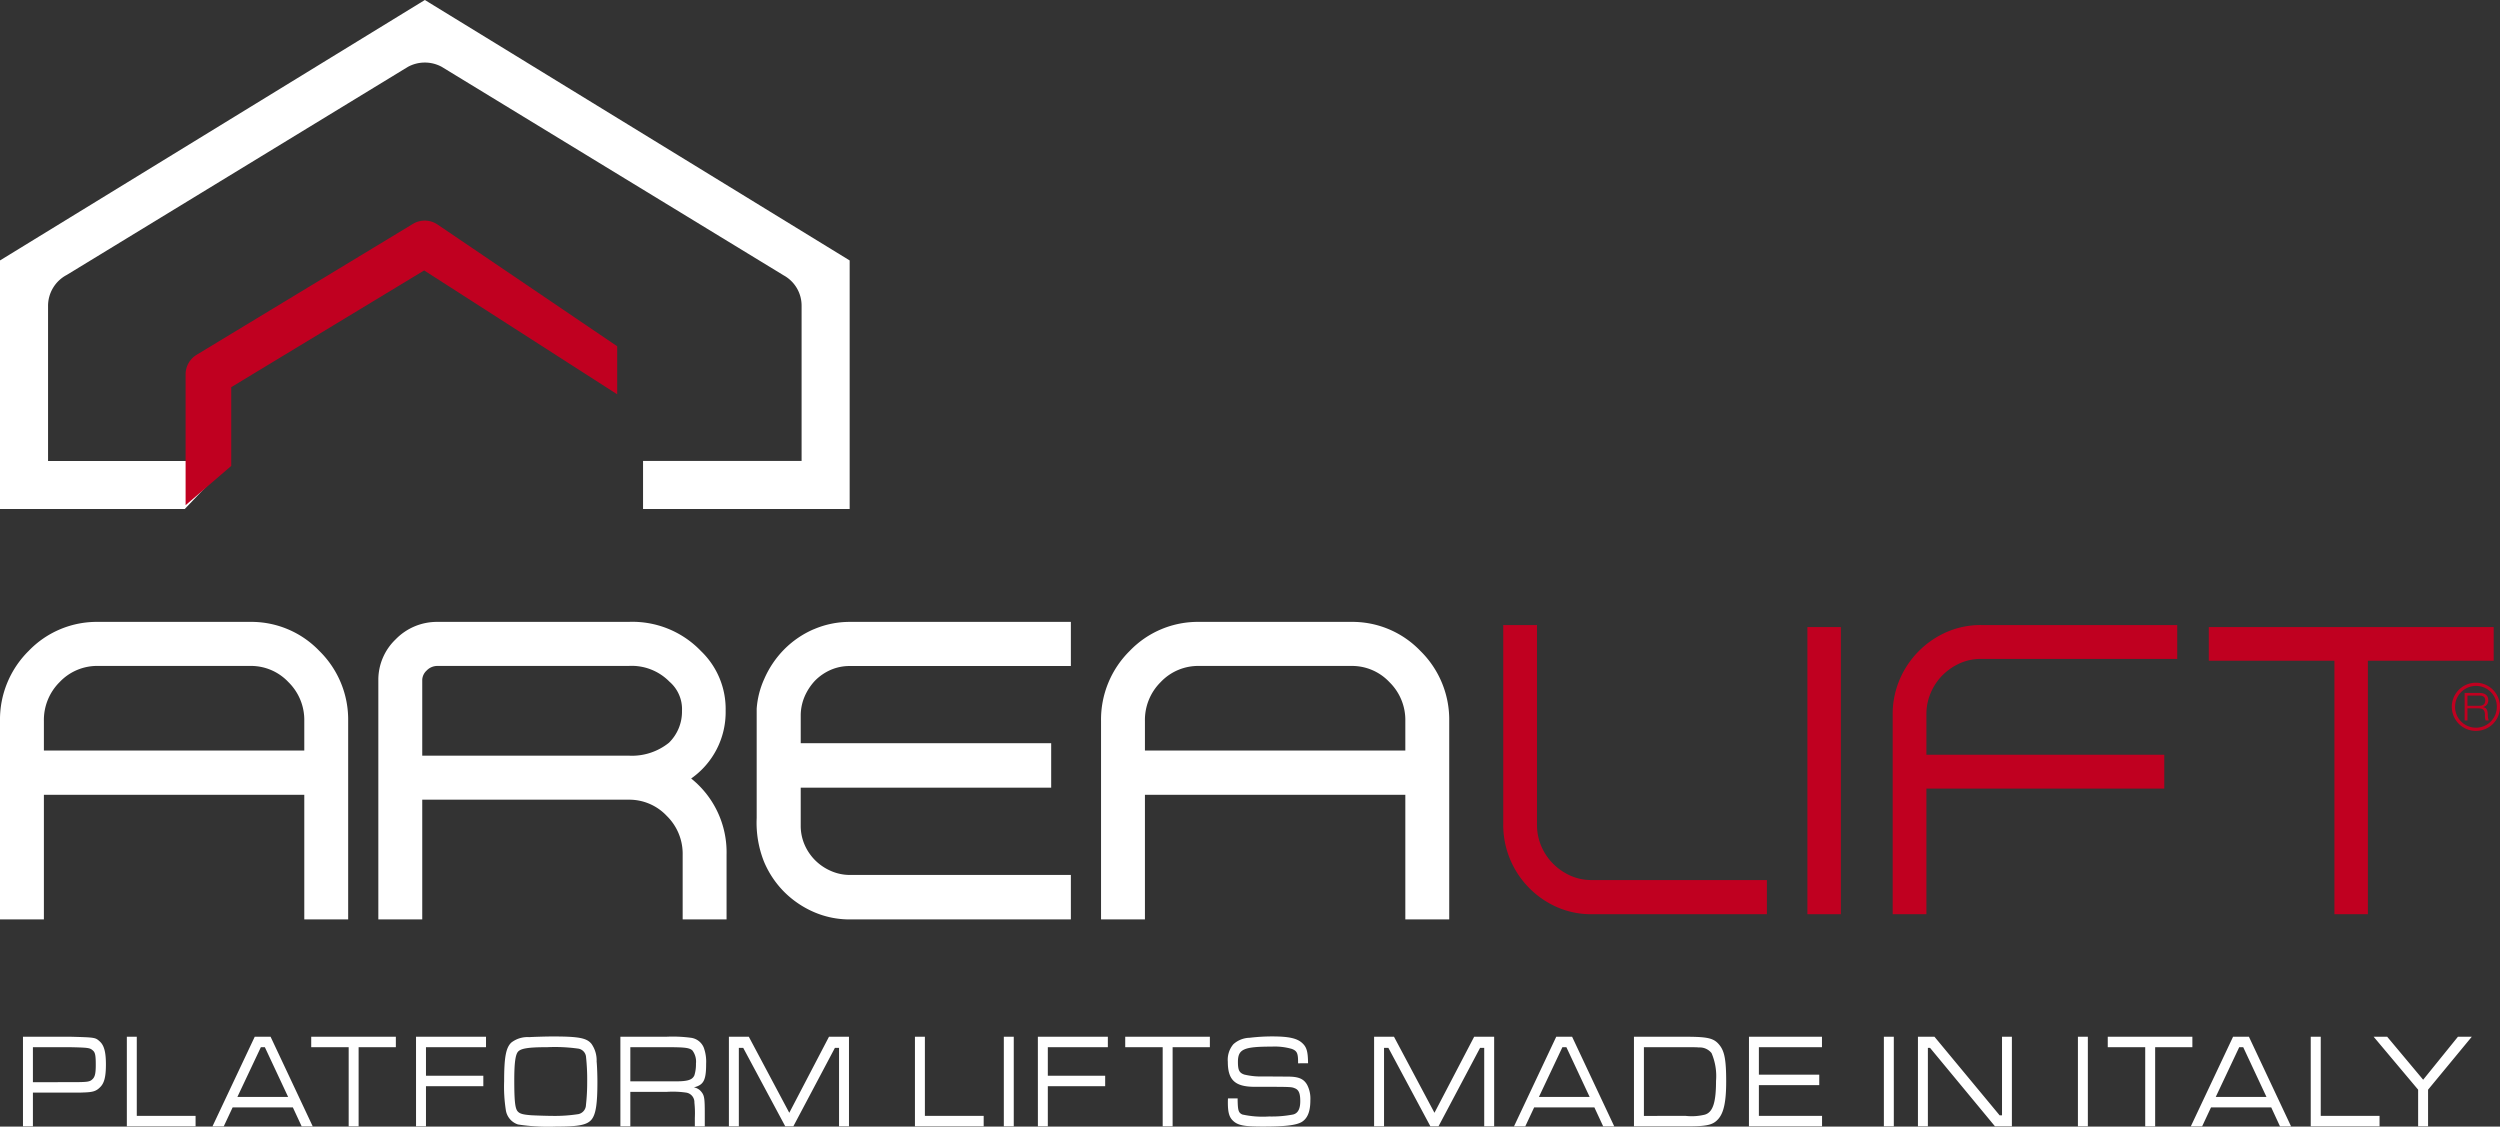
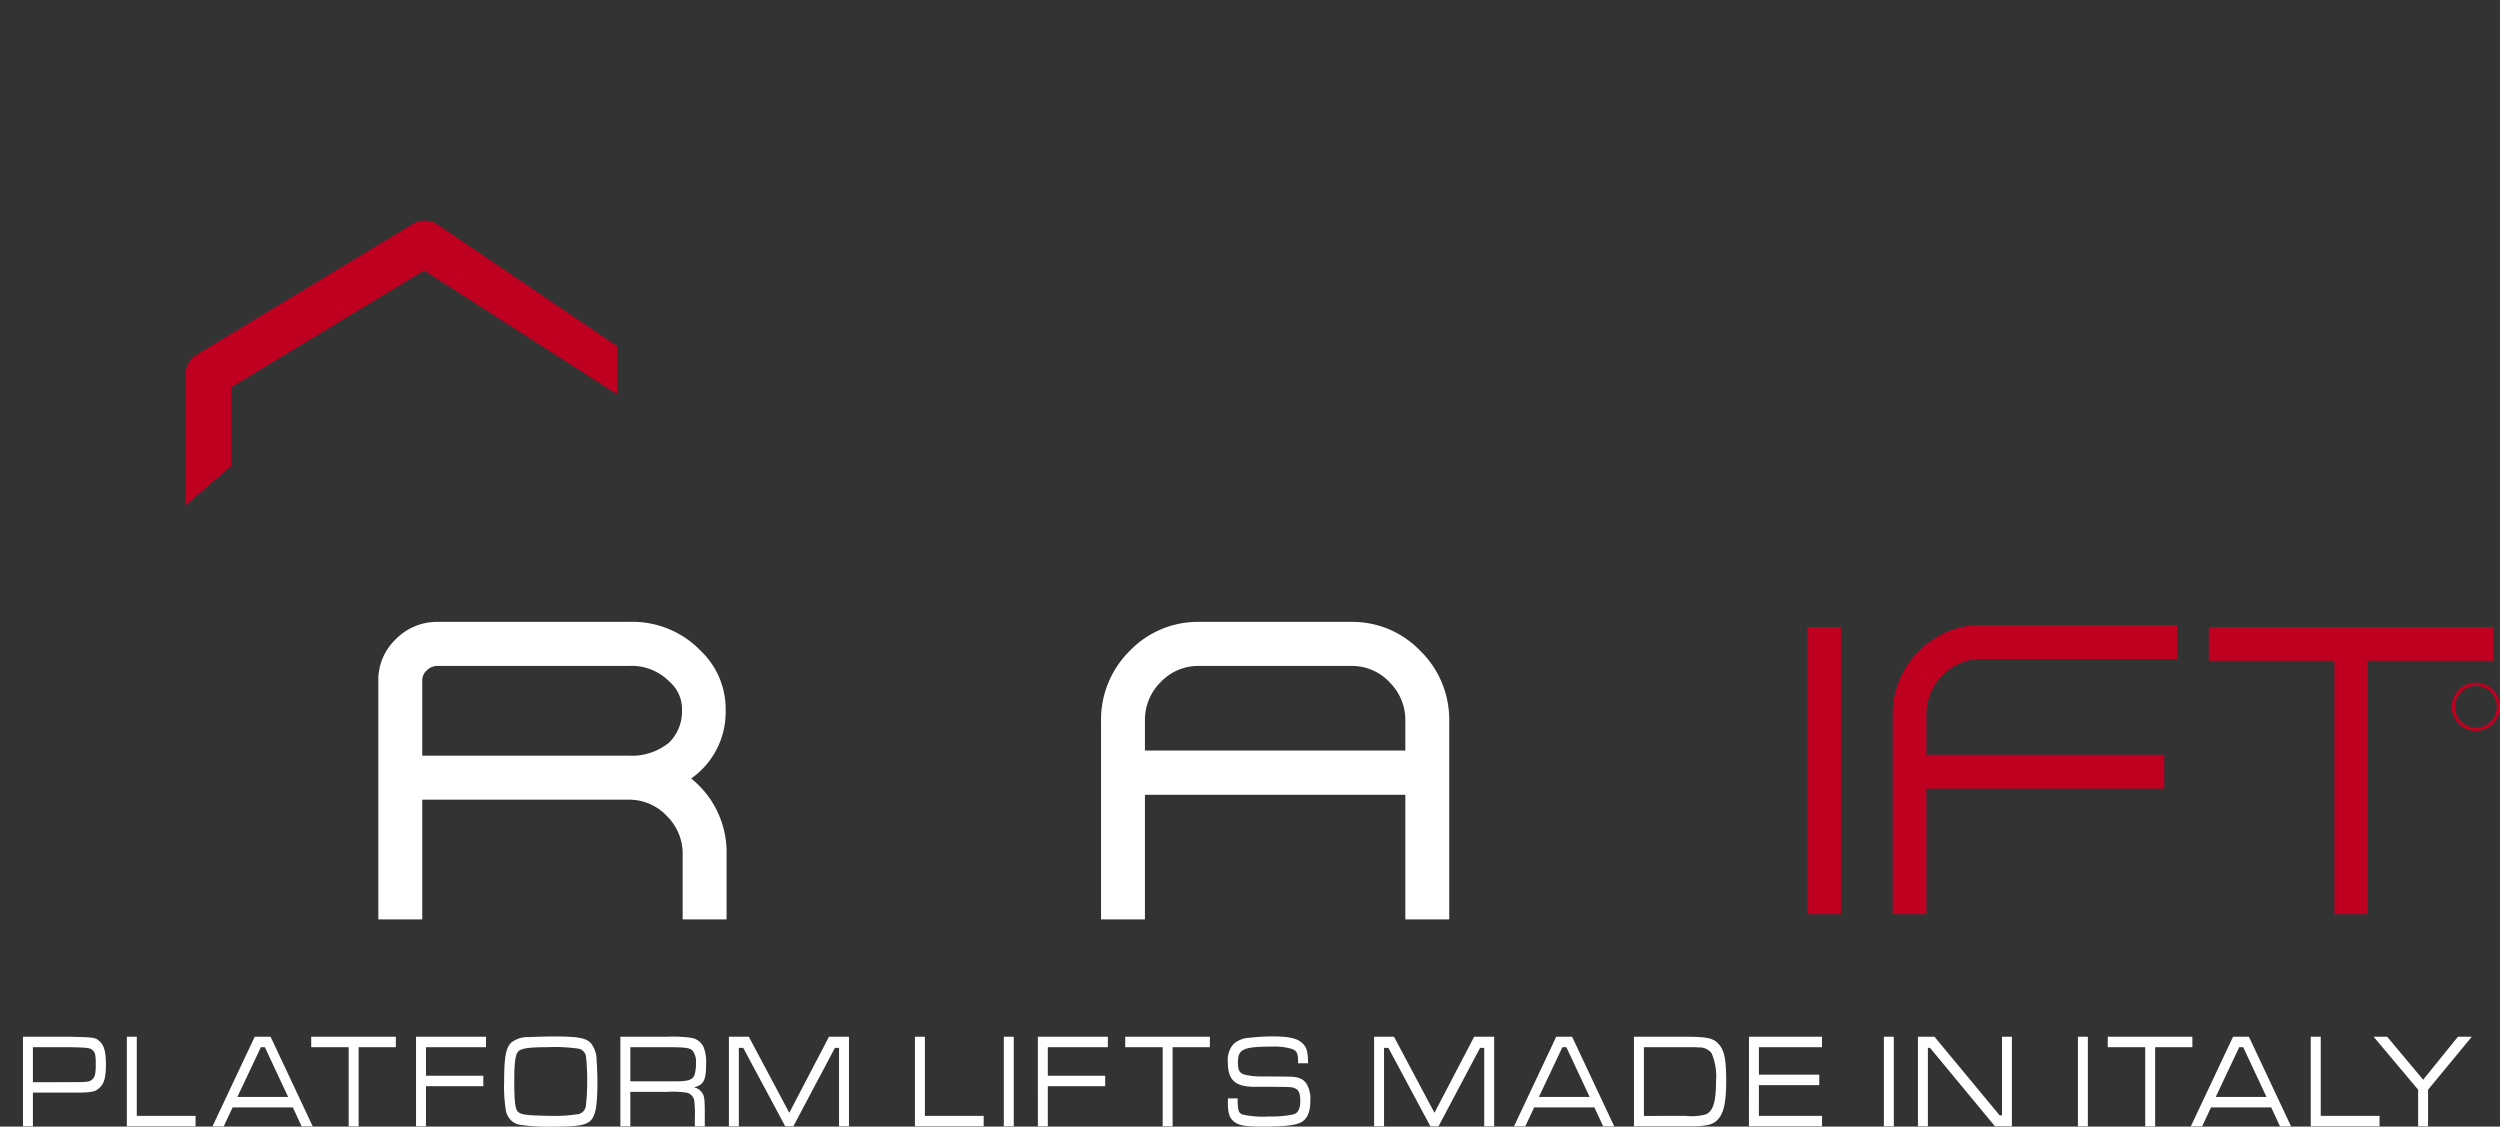
<svg xmlns="http://www.w3.org/2000/svg" width="253.617" height="114.293" viewBox="0 0 253.617 114.293">
  <rect x="0" y="0" width="253.617" height="114.293" fill="#333333" stroke="none" />
  <defs>
    <clipPath id="a">
      <rect width="253.617" height="114.294" fill="none" />
    </clipPath>
  </defs>
  <g transform="translate(0 0)" clip-path="url(#a)">
-     <path d="M44.766,6.753,79.508,27.939a3.5,3.5,0,0,1,1.811,3.1V46.763H65.235v4.872h20.96V26.421L43.1,0,0,26.421V51.636H18.745l4.643-4.872H4.875V31.036a3.546,3.546,0,0,1,1.893-3.142L41.351,6.8a3.591,3.591,0,0,1,3.415-.044" transform="translate(0 0)" fill="#fff" />
    <path d="M56.166,27.468,37.921,15.105a2.318,2.318,0,0,0-2.477-.05L13.5,28.335a2.317,2.317,0,0,0-1.116,1.979V43.589l4.629-3.982V31.619l19.57-11.843L56.166,32.342Z" transform="translate(6.445 7.659)" fill="#c00020" />
    <path d="M240,69.191l4.514,5.371v3.72h1.008v-3.72l4.435-5.371h-1.406l-3.527,4.362-3.65-4.362Zm-6.381,0v9.091H240.6V77.221h-5.966v-8.03ZM229.13,75.3h-5.149l2.381-5.046h.409Zm1.371,2.984h1.123l-4.275-9.091h-1.611l-4.287,9.091H222.6l.9-1.922h6.113Zm-17.474-9.091v1.061h3.8v8.03h1.008v-8.03h3.776V69.191ZM210,78.283h1.008V69.191H210Zm-16.229-9.091v9.091h1.008V70.321H195l6.59,7.962h1.712V69.191H202.3v7.975h-.239l-6.613-7.975Zm-3.456,9.091h1.008V69.191h-1.008Zm-13.688,0h7.416V77.221h-6.408V74.1h6.125V73.036h-6.125V70.252h6.4V69.191h-7.405Zm-10.656-1.061V70.252h4.187c.85,0,1.18,0,1.383.027a1.525,1.525,0,0,1,1.292.573,5.906,5.906,0,0,1,.455,2.823c0,2.209-.328,3.189-1.146,3.422a5.56,5.56,0,0,1-1.928.123Zm-1.008,1.061h5.3c2.131,0,2.711-.137,3.255-.748.566-.642.8-1.786.8-3.805,0-2.141-.158-3.027-.657-3.667-.567-.722-1.145-.871-3.483-.871h-5.216ZM160.468,75.3h-5.149l2.382-5.046h.407Zm1.373,2.984h1.122l-4.275-9.091h-1.611l-4.286,9.091h1.145l.9-1.922h6.113ZM138.6,69.191v9.091h1.008V70.321h.442l4.264,7.962h.818l4.219-7.962h.42v7.962h1.008V69.191h-2.028l-4.027,7.715-4.106-7.715Zm-14.823,6.257c-.012.163-.012.382-.012.409,0,1.131.17,1.608.692,2,.464.339,1.122.448,2.846.448,2.28,0,3.381-.137,3.948-.462.6-.368.883-1.063.883-2.209a3.034,3.034,0,0,0-.328-1.567c-.351-.614-.873-.832-1.973-.832-2.019-.014-2.019-.014-2.575-.014a7.137,7.137,0,0,1-1.826-.192c-.511-.178-.646-.45-.646-1.282,0-1.3.578-1.555,3.437-1.555a6.235,6.235,0,0,1,2.03.233c.523.2.635.436.635,1.323v.137H131.9c-.011-1.174-.135-1.624-.566-2.031-.521-.5-1.361-.695-3.063-.695a19.212,19.212,0,0,0-2.3.137,2.538,2.538,0,0,0-1.645.652,2.434,2.434,0,0,0-.566,1.786c0,1.855.736,2.536,2.732,2.536,3.7,0,3.7,0,4.073.151.4.164.544.518.544,1.309s-.239,1.227-.727,1.35a11.386,11.386,0,0,1-2.428.2,9.627,9.627,0,0,1-2.721-.2c-.386-.178-.455-.4-.477-1.446v-.19Zm-10.424-6.257v1.061h3.8v8.03h1.008v-8.03h3.778V69.191Zm-8.86,9.091H105.5V74.207h5.818V73.144H105.5V70.252h6.09V69.191h-7.1Zm-3.456,0h1.008V69.191h-1.008Zm-9.017-9.091v9.091h6.973V77.221H93.029v-8.03Zm-18.873,0v9.091h1.008V70.321H74.6l4.266,7.962h.816L83.9,70.321h.42v7.962h1.008V69.191H83.3l-4.027,7.715-4.106-7.715Zm-10,4.526V70.252h3.709c1.826,0,2.28.055,2.586.328a1.886,1.886,0,0,1,.363,1.336,3.8,3.8,0,0,1-.158,1.186c-.205.464-.67.614-1.884.614H63.146Zm-1.008,4.565h1.008v-3.5h3.709a9.427,9.427,0,0,1,1.985.082.983.983,0,0,1,.806,1.009,9.9,9.9,0,0,1,.044,1.542v.871H70.7V76.989c0-1.555-.044-1.827-.339-2.2a1.225,1.225,0,0,0-.771-.462c1-.245,1.247-.722,1.247-2.4a4.148,4.148,0,0,0-.237-1.624,1.631,1.631,0,0,0-1.3-1.006,13.975,13.975,0,0,0-2.439-.109H62.138Zm-7.433-8.03a16.916,16.916,0,0,1,3.1.137.938.938,0,0,1,.851.886,21.851,21.851,0,0,1,.113,2.522,20.326,20.326,0,0,1-.125,2.318.97.97,0,0,1-.771.927,15.535,15.535,0,0,1-2.667.178c-.488,0-1.757-.041-2.166-.068-.839-.068-1.146-.164-1.35-.423-.239-.315-.318-1.105-.318-3.123,0-1.745.114-2.6.386-2.905.295-.327,1.066-.45,2.949-.45m.59-1.088c-.658,0-1.963.041-2.416.068a2.682,2.682,0,0,0-1.8.544c-.555.517-.737,1.485-.737,3.927a15.488,15.488,0,0,0,.17,2.917,1.813,1.813,0,0,0,1.236,1.472,20.222,20.222,0,0,0,3.878.217c2.315,0,3.155-.176,3.6-.736.42-.544.578-1.567.578-3.8,0-.695-.033-1.608-.079-2.072a2.9,2.9,0,0,0-.532-1.8c-.488-.585-1.3-.736-3.89-.736M41.408,78.283h1.008V74.207h5.818V73.144H42.416V70.252h6.09V69.191h-7.1ZM30.774,69.191v1.061h3.8v8.03h1.008v-8.03h3.778V69.191ZM28.433,75.3H23.283l2.382-5.046h.407Zm1.373,2.984h1.122l-4.275-9.091h-1.61l-4.287,9.091H21.9l.9-1.922h6.113ZM12.07,69.191v9.091h6.973V77.221H13.078v-8.03ZM2.541,73.8V70.252H6.319c1.894.041,2.008.068,2.314.342.227.2.284.5.284,1.446,0,.859-.081,1.2-.307,1.432-.306.3-.453.327-2.291.327ZM1.533,78.283H2.541V74.86H6.319c.748,0,1.19,0,1.327-.014,1-.027,1.327-.135,1.735-.558.407-.407.566-1.063.566-2.29,0-1.242-.181-1.923-.611-2.318-.464-.421-.464-.421-3.016-.49H1.533Z" transform="translate(0.798 35.983)" fill="#fff" />
    <rect width="3.395" height="29.13" transform="translate(183.356 63.614)" fill="#c00020" />
    <path d="M147.392,41.844h28.9v3.415H163.531V70.974h-3.395V45.259H147.392Z" transform="translate(76.683 21.77)" fill="#c00020" />
-     <path d="M103.735,41.71V61.936a5.5,5.5,0,0,0,.436,2.206,5.686,5.686,0,0,0,1.183,1.765A5.828,5.828,0,0,0,107.1,67.12a5.141,5.141,0,0,0,2.179.458h17.778v3.466H109.277a8.584,8.584,0,0,1-3.486-.708,9.139,9.139,0,0,1-4.78-4.854,9.006,9.006,0,0,1-.7-3.545V41.71Z" transform="translate(52.188 21.7)" fill="#c00020" />
    <path d="M131.339,46.816a5.667,5.667,0,0,0-1.183,1.78,5.52,5.52,0,0,0-.436,2.191v4.077h24.13V58.3H129.72V71.044H126.3V50.786a8.894,8.894,0,0,1,.7-3.53,9.17,9.17,0,0,1,4.78-4.837,8.586,8.586,0,0,1,3.486-.71h19.9v3.437h-19.9a5.181,5.181,0,0,0-2.18.456,5.84,5.84,0,0,0-1.742,1.213" transform="translate(65.707 21.699)" fill="#c00020" />
-     <path d="M30.869,51.555V54.55H4.453V51.555a5.412,5.412,0,0,1,1.6-3.951,5.235,5.235,0,0,1,3.895-1.636H25.378A5.209,5.209,0,0,1,29.25,47.6a5.378,5.378,0,0,1,1.619,3.951M25.378,41.5H9.944a9.571,9.571,0,0,0-7.037,2.945A9.793,9.793,0,0,0,0,51.555V71.683H4.453V59.044H30.869V71.683H35.32V51.555a9.747,9.747,0,0,0-2.928-7.113A9.543,9.543,0,0,0,25.378,41.5" transform="translate(0 21.589)" fill="#fff" />
    <path d="M29.7,47.363a1.359,1.359,0,0,1,.445-.926,1.5,1.5,0,0,1,1.117-.468H50.625a5.363,5.363,0,0,1,4.158,1.6,3.67,3.67,0,0,1,1.268,2.949,4.418,4.418,0,0,1-1.318,3.237,5.982,5.982,0,0,1-4.108,1.314H29.7ZM56.979,57.39a8.217,8.217,0,0,0,3.5-6.873,8.132,8.132,0,0,0-2.511-6.066A9.618,9.618,0,0,0,50.625,41.5H31.261A5.834,5.834,0,0,0,27,43.273a5.675,5.675,0,0,0-1.754,4.09v24.32H29.7V59.538H50.625A5.21,5.21,0,0,1,54.5,61.176a5.37,5.37,0,0,1,1.619,3.951v6.555h4.453V65.127a9.587,9.587,0,0,0-3.588-7.737" transform="translate(13.135 21.589)" fill="#fff" />
    <path d="M104.341,51.556v2.993H77.925V51.556a5.405,5.405,0,0,1,1.6-3.951,5.23,5.23,0,0,1,3.893-1.636H98.85a5.2,5.2,0,0,1,3.872,1.636,5.373,5.373,0,0,1,1.619,3.951m1.523-7.115A9.54,9.54,0,0,0,98.85,41.5H83.416a9.568,9.568,0,0,0-7.036,2.945,9.794,9.794,0,0,0-2.908,7.115V71.682h4.453V59.043h26.416V71.682h4.453V51.556a9.755,9.755,0,0,0-2.93-7.115" transform="translate(38.225 21.589)" fill="#fff" />
-     <path d="M56.284,42.245a9.55,9.55,0,0,0-3,2.046,9.868,9.868,0,0,0-2.031,3.016,8.767,8.767,0,0,0-.759,3V61.389a10.716,10.716,0,0,0,.74,4.43,9.611,9.611,0,0,0,2.019,3.039,9.728,9.728,0,0,0,3,2.058,9.077,9.077,0,0,0,3.7.768H82.367V67.172H59.953a4.759,4.759,0,0,1-1.914-.4,5.185,5.185,0,0,1-1.605-1.081A5.085,5.085,0,0,1,55.352,64.1a4.813,4.813,0,0,1-.391-1.925V58.318H80.37V53.806H54.962v-2.77a4.9,4.9,0,0,1,.391-1.955,5.553,5.553,0,0,1,1.073-1.633A5.1,5.1,0,0,1,58,46.37a4.8,4.8,0,0,1,1.957-.394H82.367V41.5H59.953a9.2,9.2,0,0,0-3.668.749" transform="translate(26.269 21.589)" fill="#fff" />
    <path d="M166.062,50.446A2.444,2.444,0,1,1,168.476,48a2.432,2.432,0,0,1-2.414,2.445m0-4.562A2.119,2.119,0,1,0,168.156,48a2.107,2.107,0,0,0-2.093-2.118" transform="translate(85.14 23.702)" fill="#c00020" />
-     <path d="M164.465,46.241h1.5c.467,0,.9.169.9.754a.678.678,0,0,1-.54.677v.008c.389.062.471.318.49.775a1.531,1.531,0,0,0,.1.578H166.6a1.3,1.3,0,0,1-.073-.572c-.009-.491-.195-.657-.669-.657h-1.108v1.228h-.286Zm.286,1.3h1.209c.313,0,.594-.117.594-.544,0-.41-.306-.488-.567-.488h-1.236Z" transform="translate(85.565 24.057)" fill="#c00020" />
  </g>
</svg>